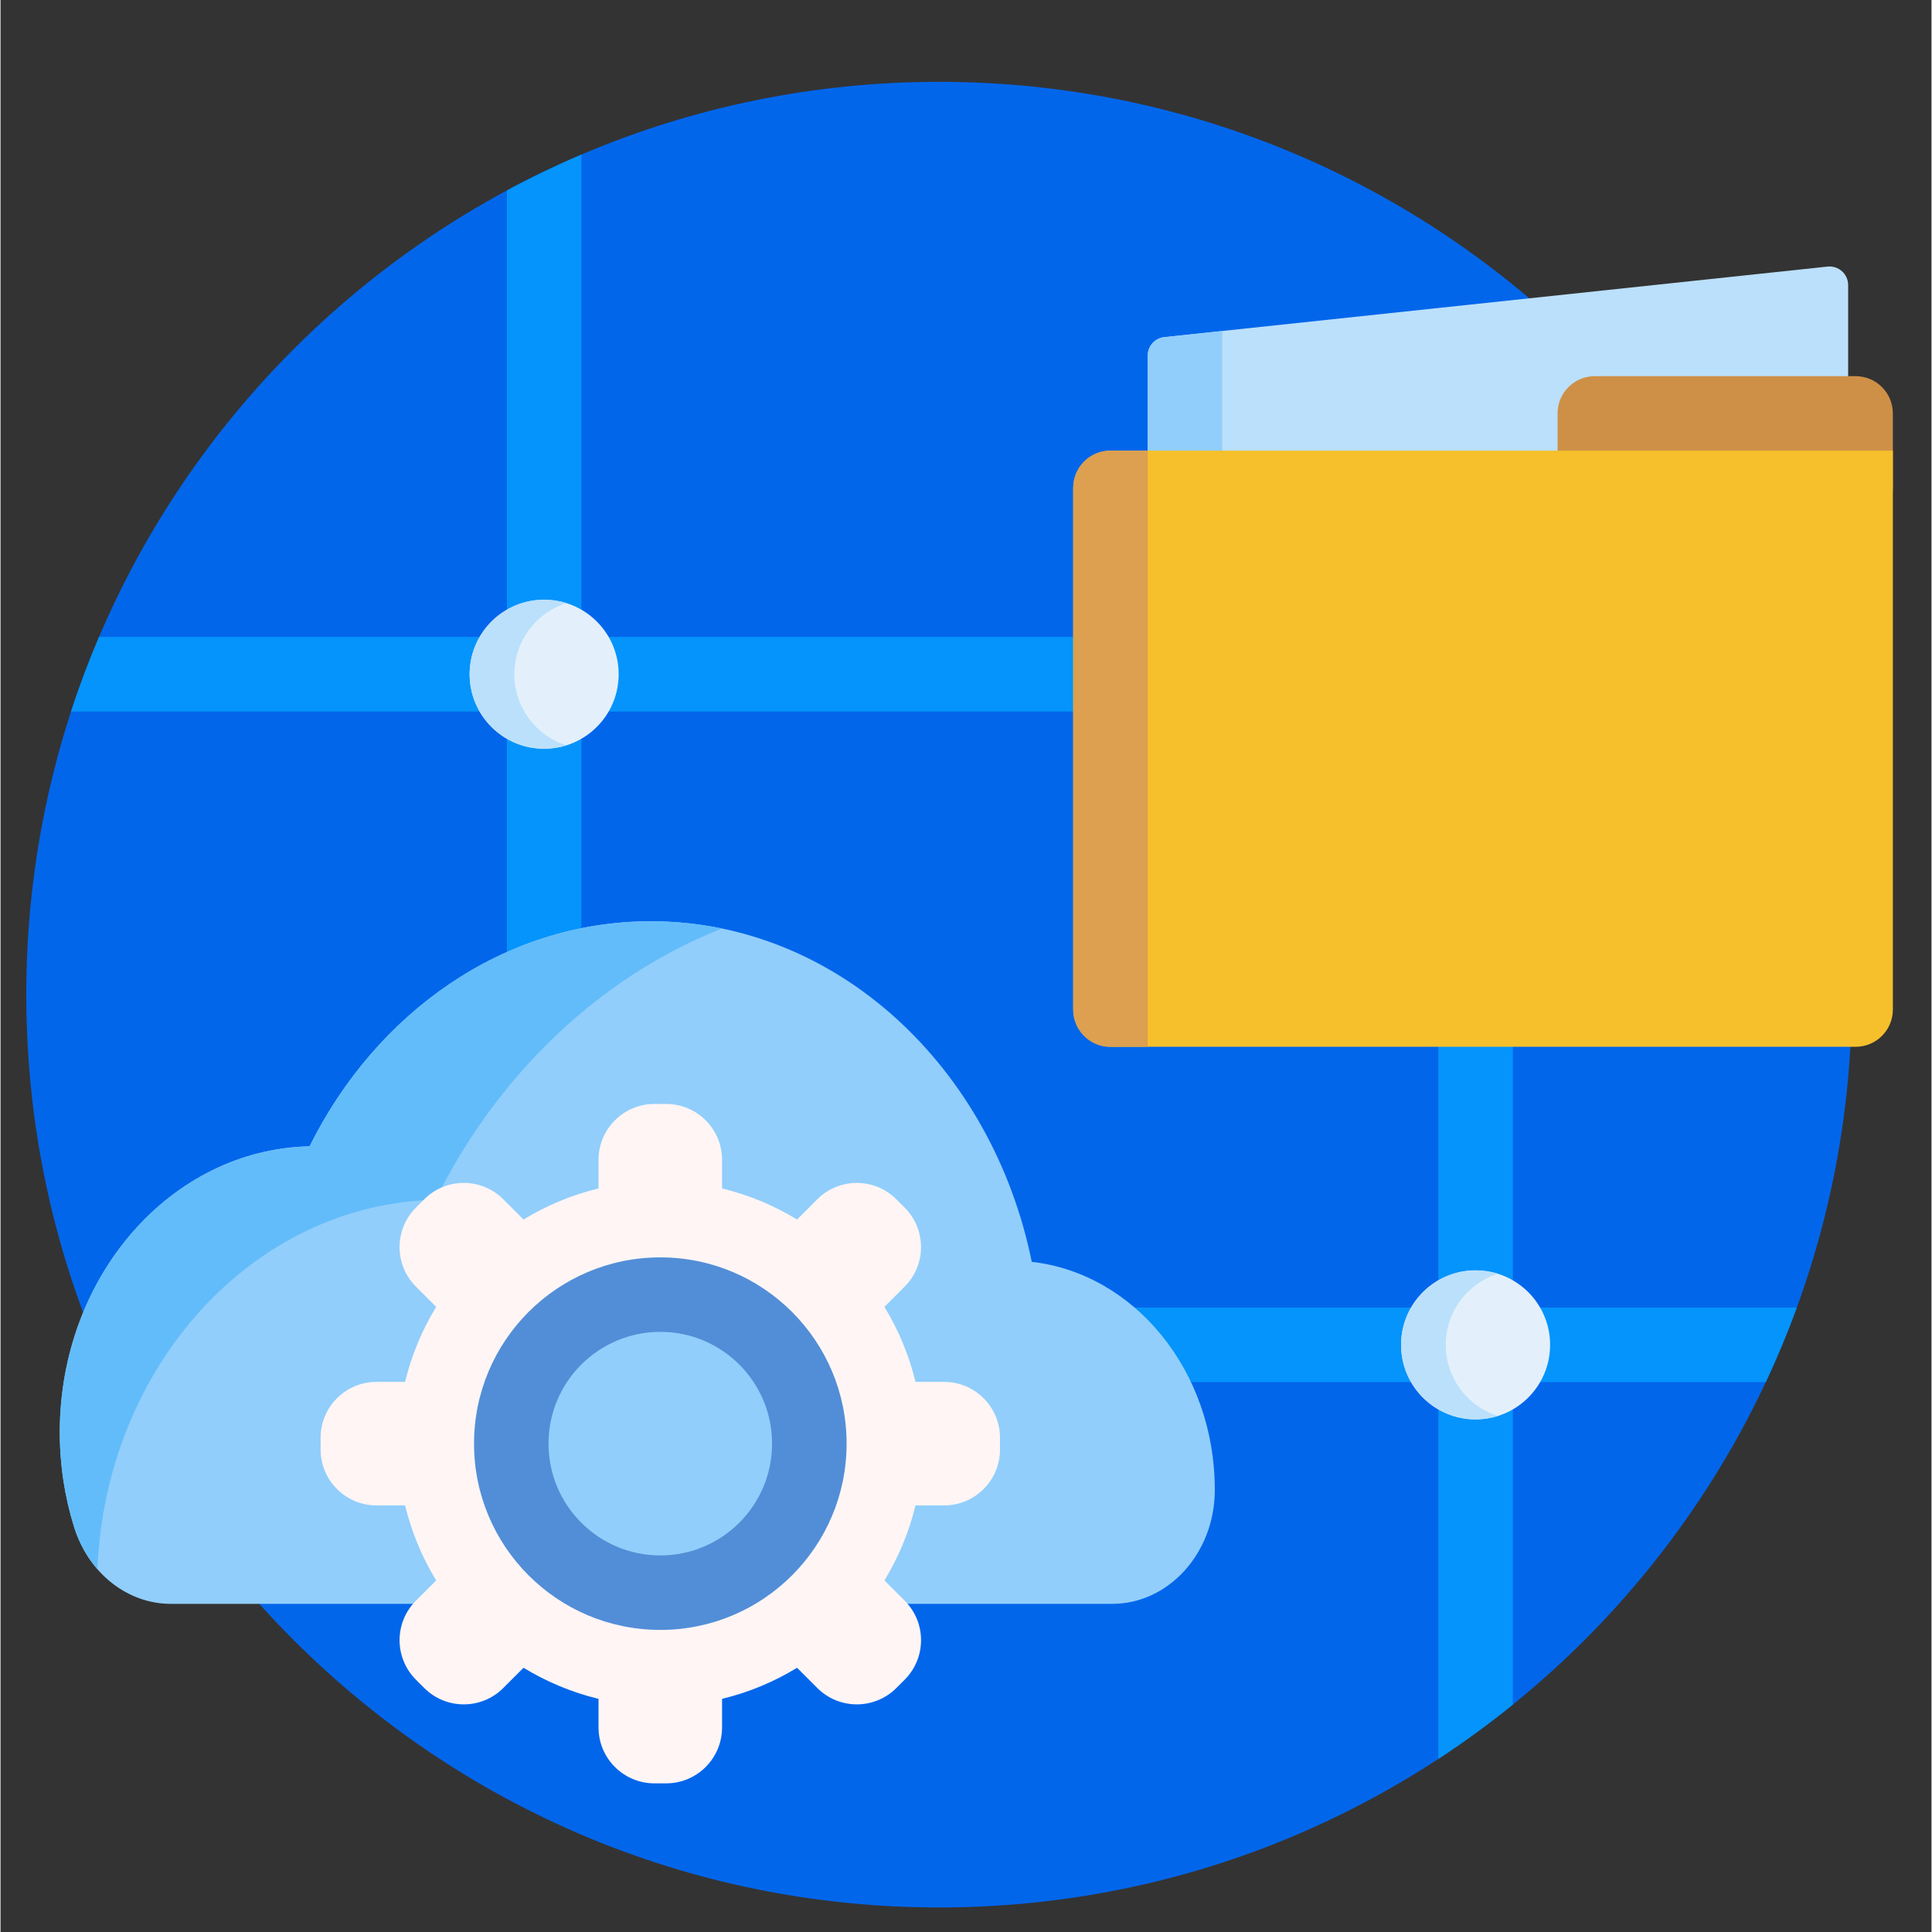
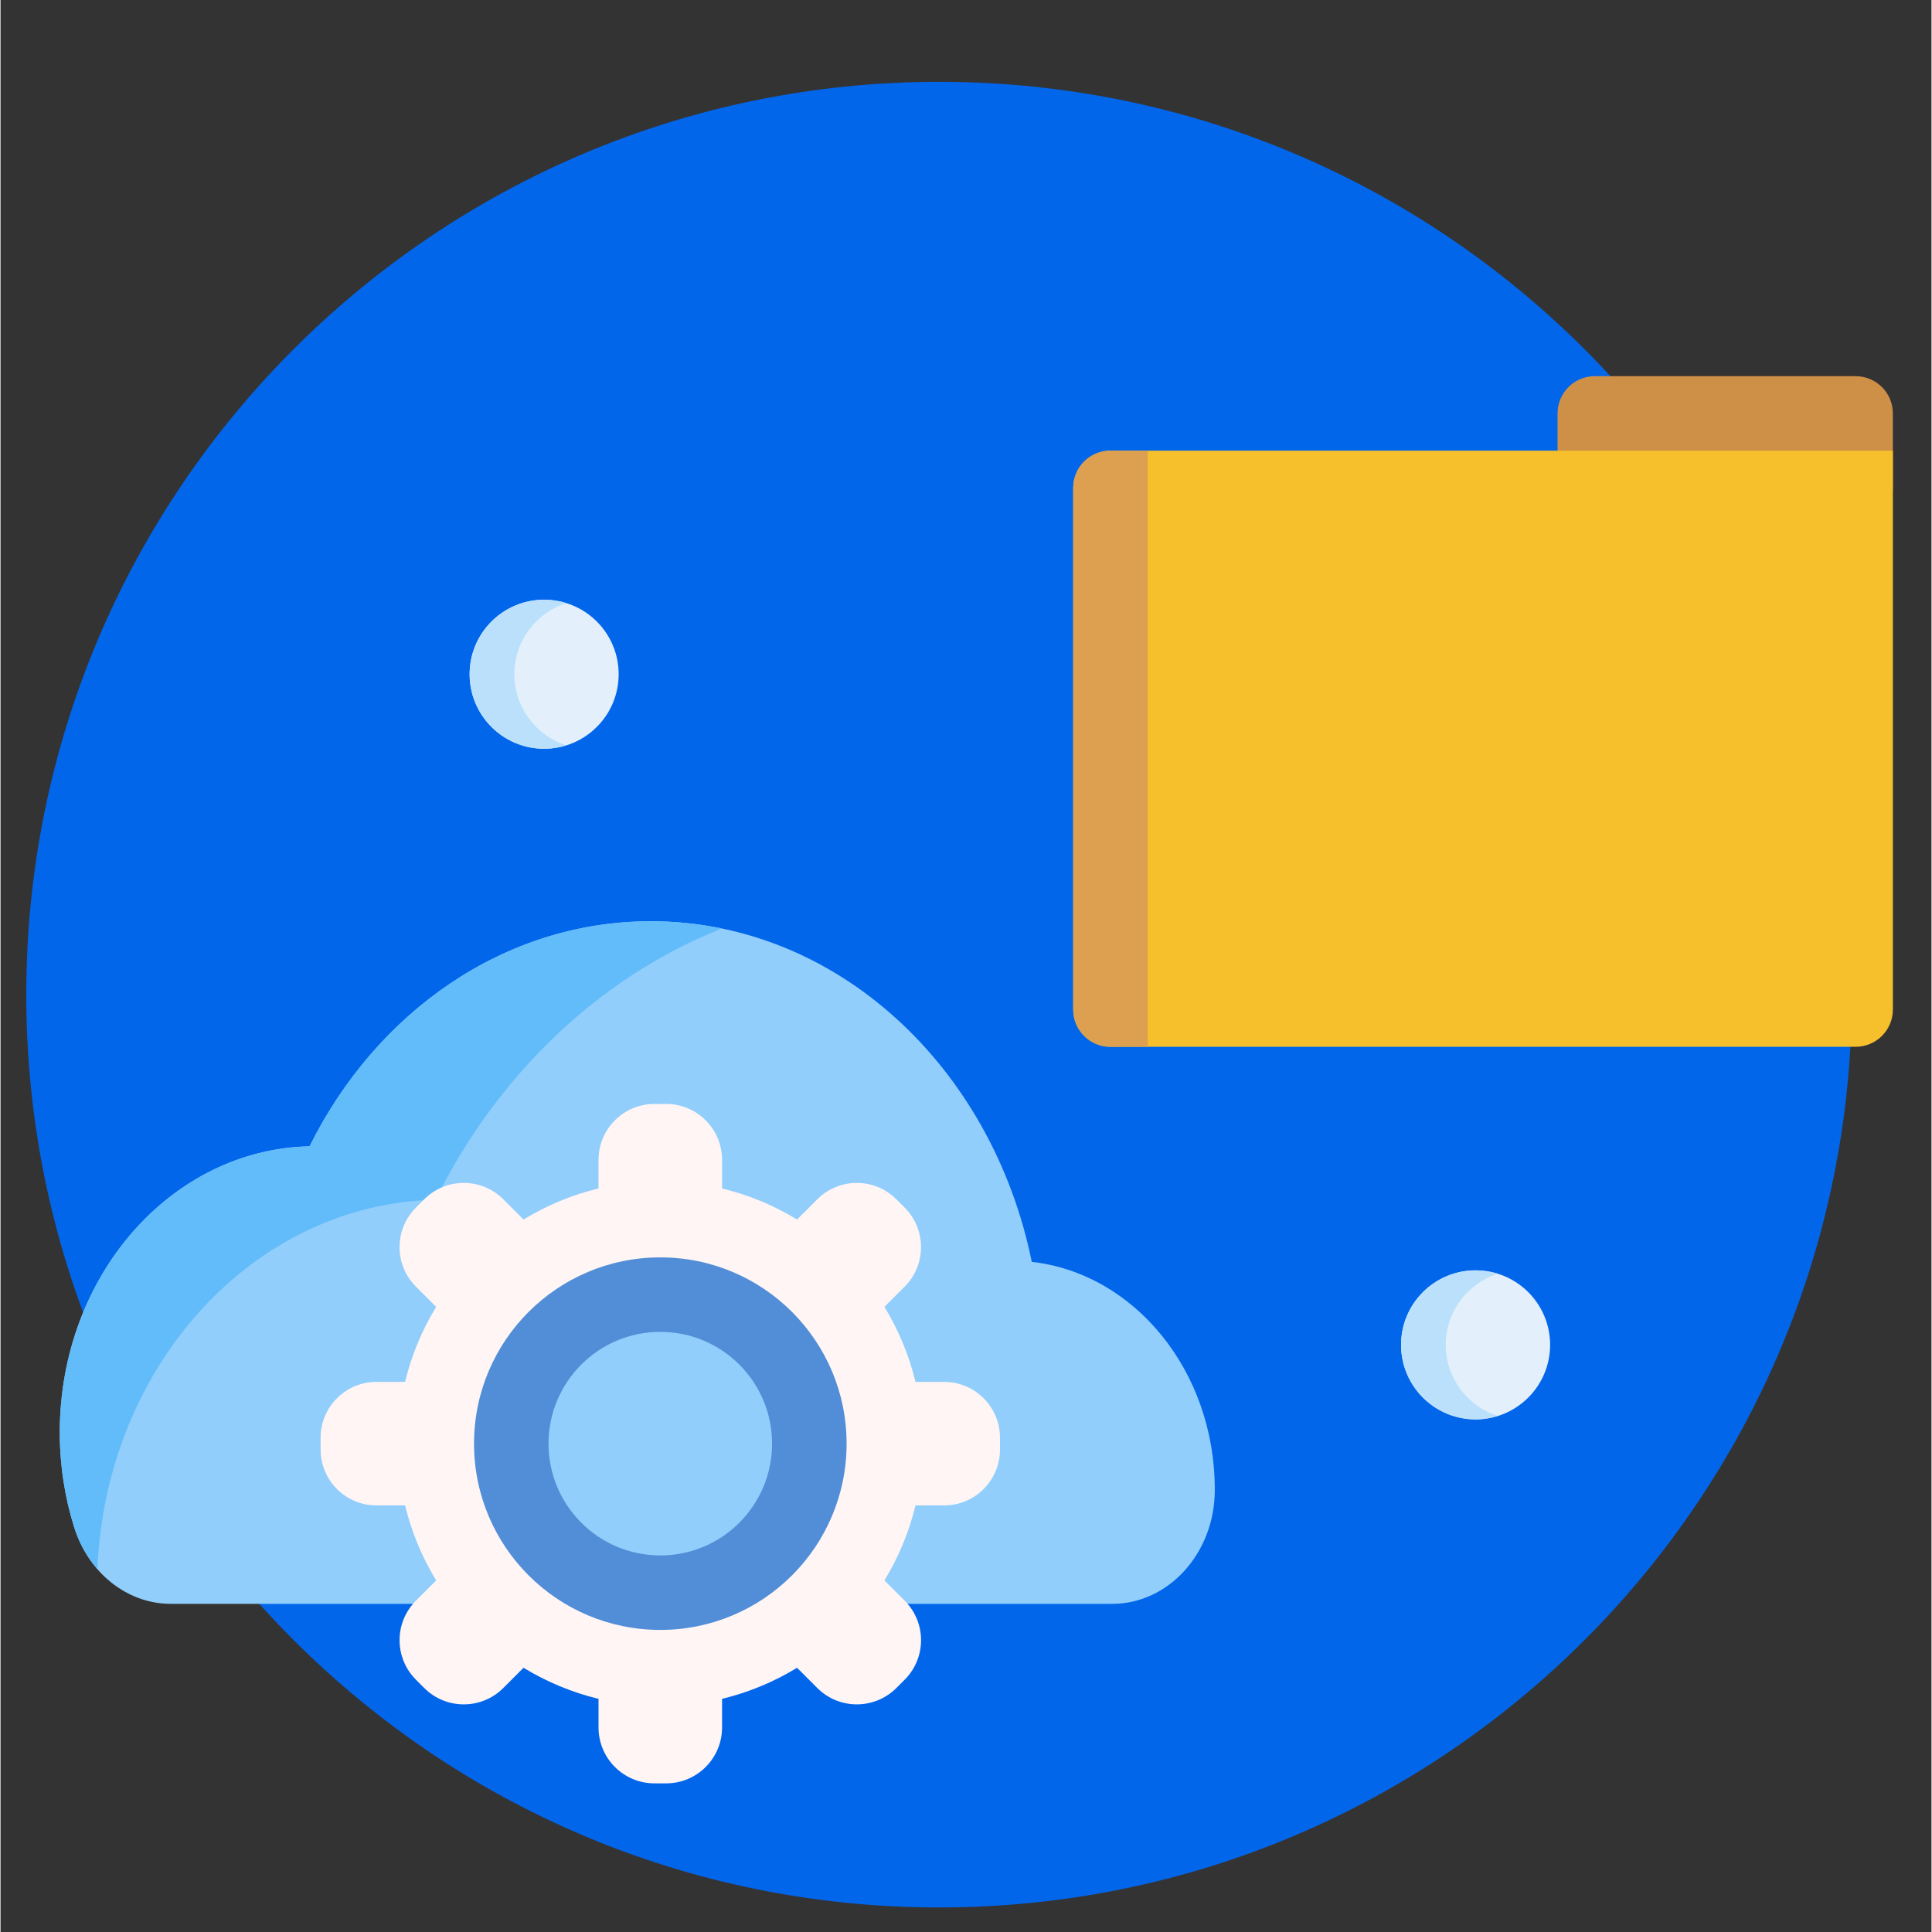
<svg xmlns="http://www.w3.org/2000/svg" width="300" zoomAndPan="magnify" viewBox="0 0 224.88 225" height="300" preserveAspectRatio="xMidYMid meet">
  <rect x="0" y="0" width="224.88" height="225" fill="#333333" stroke="none" />
  <defs>
    <clipPath id="6388206578">
      <path d="M 181 43 L 220.383 43 L 220.383 62 L 181 62 Z M 181 43 " clip-rule="nonzero" />
    </clipPath>
    <clipPath id="36010d18de">
      <path d="M 124 52 L 220.383 52 L 220.383 122 L 124 122 Z M 124 52 " clip-rule="nonzero" />
    </clipPath>
  </defs>
  <path fill="#0266eb" d="M 215.609 115.836 C 215.609 174.547 168.016 222.141 109.305 222.141 C 50.594 222.141 3 174.547 3 115.836 C 3 57.125 50.594 9.531 109.305 9.531 C 168.016 9.531 215.609 57.125 215.609 115.836 Z M 215.609 115.836 " fill-opacity="1" fill-rule="nonzero" />
-   <path fill="#0494fb" d="M 176.125 152.281 L 176.125 78.52 C 176.125 76.125 174.18 74.18 171.785 74.18 L 67.648 74.18 L 67.648 18 C 64.684 19.266 61.789 20.66 58.973 22.176 L 58.973 74.18 L 11.469 74.18 C 10.262 77.012 9.176 79.906 8.211 82.859 L 58.973 82.859 L 58.973 156.621 C 58.973 159.02 60.914 160.961 63.309 160.961 L 167.445 160.961 L 167.445 204.848 C 170.449 202.883 173.344 200.77 176.125 198.52 L 176.125 160.961 L 205.586 160.961 C 206.91 158.133 208.117 155.238 209.195 152.281 Z M 167.445 152.281 L 67.648 152.281 L 67.648 82.859 L 167.445 82.859 Z M 167.445 152.281 " fill-opacity="1" fill-rule="nonzero" />
  <path fill="#91cefb" d="M 19.832 186.785 C 14.777 186.785 10.258 183.215 8.578 177.863 C 7.492 174.402 6.902 170.68 6.902 166.801 C 6.902 148.625 19.875 133.848 35.992 133.5 C 43.77 117.863 58.656 107.289 75.742 107.289 C 97.371 107.289 115.48 124.238 120.098 146.953 C 132.07 148.312 141.414 159.664 141.414 173.461 C 141.414 173.512 141.414 173.559 141.414 173.605 C 141.379 180.922 135.988 186.785 129.473 186.785 Z M 19.832 186.785 " fill-opacity="1" fill-rule="nonzero" />
  <path fill="#63bcfa" d="M 11.285 182.75 C 10.102 181.391 9.168 179.734 8.578 177.863 C 7.492 174.402 6.902 170.68 6.902 166.801 C 6.902 148.625 19.875 133.848 35.992 133.5 C 43.77 117.863 58.656 107.289 75.742 107.289 C 78.566 107.289 81.332 107.582 84.016 108.133 C 69.766 113.77 57.918 125.117 50.652 139.727 C 29.438 140.188 12.25 159.09 11.285 182.75 Z M 11.285 182.75 " fill-opacity="1" fill-rule="nonzero" />
  <path fill="#e3f0fb" d="M 71.988 78.52 C 71.988 83.312 68.102 87.199 63.309 87.199 C 58.52 87.199 54.633 83.312 54.633 78.52 C 54.633 73.727 58.52 69.844 63.309 69.844 C 68.102 69.844 71.988 73.727 71.988 78.52 Z M 171.785 147.945 C 166.992 147.945 163.109 151.828 163.109 156.621 C 163.109 161.414 166.992 165.301 171.785 165.301 C 176.578 165.301 180.465 161.414 180.465 156.621 C 180.465 151.828 176.578 147.945 171.785 147.945 Z M 171.785 147.945 " fill-opacity="1" fill-rule="nonzero" />
  <path fill="#bbe0fb" d="M 65.914 86.801 C 65.094 87.059 64.219 87.199 63.309 87.199 C 58.52 87.199 54.633 83.312 54.633 78.52 C 54.633 73.727 58.52 69.844 63.309 69.844 C 64.219 69.844 65.094 69.98 65.914 70.238 C 62.395 71.344 59.84 74.633 59.84 78.52 C 59.84 82.406 62.395 85.695 65.914 86.801 Z M 168.312 156.621 C 168.312 152.734 170.867 149.445 174.391 148.34 C 173.566 148.082 172.691 147.945 171.785 147.945 C 166.992 147.945 163.109 151.828 163.109 156.621 C 163.109 161.414 166.992 165.301 171.785 165.301 C 172.691 165.301 173.566 165.16 174.391 164.902 C 170.867 163.797 168.312 160.508 168.312 156.621 Z M 168.312 156.621 " fill-opacity="1" fill-rule="nonzero" />
  <path fill="#fff5f5" d="M 109.891 160.934 L 106.559 160.934 C 105.805 157.809 104.57 154.867 102.938 152.199 L 105.297 149.84 C 107.836 147.297 107.836 143.18 105.297 140.637 L 104.328 139.668 C 101.785 137.125 97.664 137.125 95.125 139.668 L 92.766 142.027 C 90.094 140.395 87.156 139.16 84.031 138.406 L 84.031 135.074 C 84.031 131.48 81.117 128.566 77.523 128.566 L 76.152 128.566 C 72.559 128.566 69.645 131.48 69.645 135.074 L 69.645 138.406 C 66.52 139.16 63.578 140.395 60.91 142.027 L 58.551 139.668 C 56.008 137.125 51.891 137.125 49.348 139.668 L 48.379 140.637 C 45.836 143.18 45.836 147.297 48.379 149.84 L 50.738 152.199 C 49.105 154.867 47.871 157.809 47.117 160.934 L 43.785 160.934 C 40.191 160.934 37.277 163.848 37.277 167.441 L 37.277 168.812 C 37.277 172.406 40.191 175.32 43.785 175.32 L 47.117 175.32 C 47.875 178.445 49.105 181.383 50.738 184.055 L 48.379 186.414 C 45.84 188.953 45.84 193.074 48.379 195.617 L 49.348 196.586 C 51.891 199.125 56.012 199.125 58.551 196.586 L 60.91 194.227 C 63.582 195.855 66.52 197.09 69.645 197.848 L 69.645 201.18 C 69.645 204.773 72.559 207.688 76.152 207.688 L 77.523 207.688 C 81.117 207.688 84.031 204.773 84.031 201.18 L 84.031 197.848 C 87.156 197.09 90.098 195.859 92.766 194.227 L 95.125 196.586 C 97.668 199.125 101.785 199.125 104.328 196.586 L 105.297 195.617 C 107.84 193.074 107.84 188.953 105.297 186.414 L 102.938 184.055 C 104.57 181.383 105.805 178.445 106.559 175.32 L 109.891 175.32 C 113.484 175.32 116.398 172.406 116.398 168.812 L 116.398 167.441 C 116.398 163.848 113.484 160.934 109.891 160.934 Z M 76.84 184.312 C 67.898 184.312 60.652 177.066 60.652 168.125 C 60.652 159.188 67.898 151.941 76.84 151.941 C 85.777 151.941 93.023 159.188 93.023 168.125 C 93.023 177.066 85.777 184.312 76.84 184.312 Z M 76.84 184.312 " fill-opacity="1" fill-rule="nonzero" />
  <path fill="#528ed7" d="M 98.535 168.125 C 98.535 180.109 88.82 189.82 76.84 189.82 C 64.855 189.82 55.145 180.109 55.145 168.125 C 55.145 156.145 64.855 146.434 76.84 146.434 C 88.82 146.434 98.535 156.145 98.535 168.125 Z M 76.84 155.109 C 69.648 155.109 63.82 160.938 63.82 168.125 C 63.82 175.316 69.648 181.145 76.84 181.145 C 84.027 181.145 89.855 175.316 89.855 168.125 C 89.855 160.938 84.027 155.109 76.84 155.109 Z M 76.84 155.109 " fill-opacity="1" fill-rule="nonzero" />
-   <path fill="#bbe0fb" d="M 213.008 95.875 L 135.773 95.875 C 134.574 95.875 133.602 94.906 133.602 93.707 L 133.602 41.418 C 133.602 40.309 134.438 39.379 135.543 39.262 L 212.777 31.047 C 214.059 30.91 215.176 31.914 215.176 33.203 L 215.176 93.707 C 215.176 94.906 214.203 95.875 213.008 95.875 Z M 213.008 95.875 " fill-opacity="1" fill-rule="nonzero" />
-   <path fill="#91cefb" d="M 142.281 95.875 L 135.773 95.875 C 134.574 95.875 133.602 94.906 133.602 93.707 L 133.602 41.418 C 133.602 40.309 134.438 39.379 135.543 39.262 L 142.281 38.547 Z M 142.281 95.875 " fill-opacity="1" fill-rule="nonzero" />
  <g clip-path="url(#6388206578)">
    <path fill="#ce9047" d="M 185.672 43.809 L 216.043 43.809 C 218.441 43.809 220.383 45.75 220.383 48.148 L 220.383 56.824 C 220.383 59.223 218.441 61.164 216.043 61.164 L 185.672 61.164 C 183.273 61.164 181.332 59.223 181.332 56.824 L 181.332 48.148 C 181.332 45.75 183.273 43.809 185.672 43.809 Z M 185.672 43.809 " fill-opacity="1" fill-rule="nonzero" />
  </g>
  <g clip-path="url(#36010d18de)">
    <path fill="#f5c02c" d="M 124.926 117.57 L 124.926 56.824 C 124.926 54.43 126.867 52.484 129.262 52.484 L 220.383 52.484 L 220.383 117.57 C 220.383 119.969 218.441 121.91 216.043 121.91 L 129.262 121.91 C 126.867 121.91 124.926 119.969 124.926 117.57 Z M 124.926 117.57 " fill-opacity="1" fill-rule="nonzero" />
  </g>
  <path fill="#dca050" d="M 133.602 121.91 L 129.262 121.91 C 126.867 121.91 124.926 119.969 124.926 117.57 L 124.926 56.824 C 124.926 54.43 126.867 52.484 129.262 52.484 L 133.602 52.484 Z M 133.602 121.91 " fill-opacity="1" fill-rule="nonzero" />
</svg>